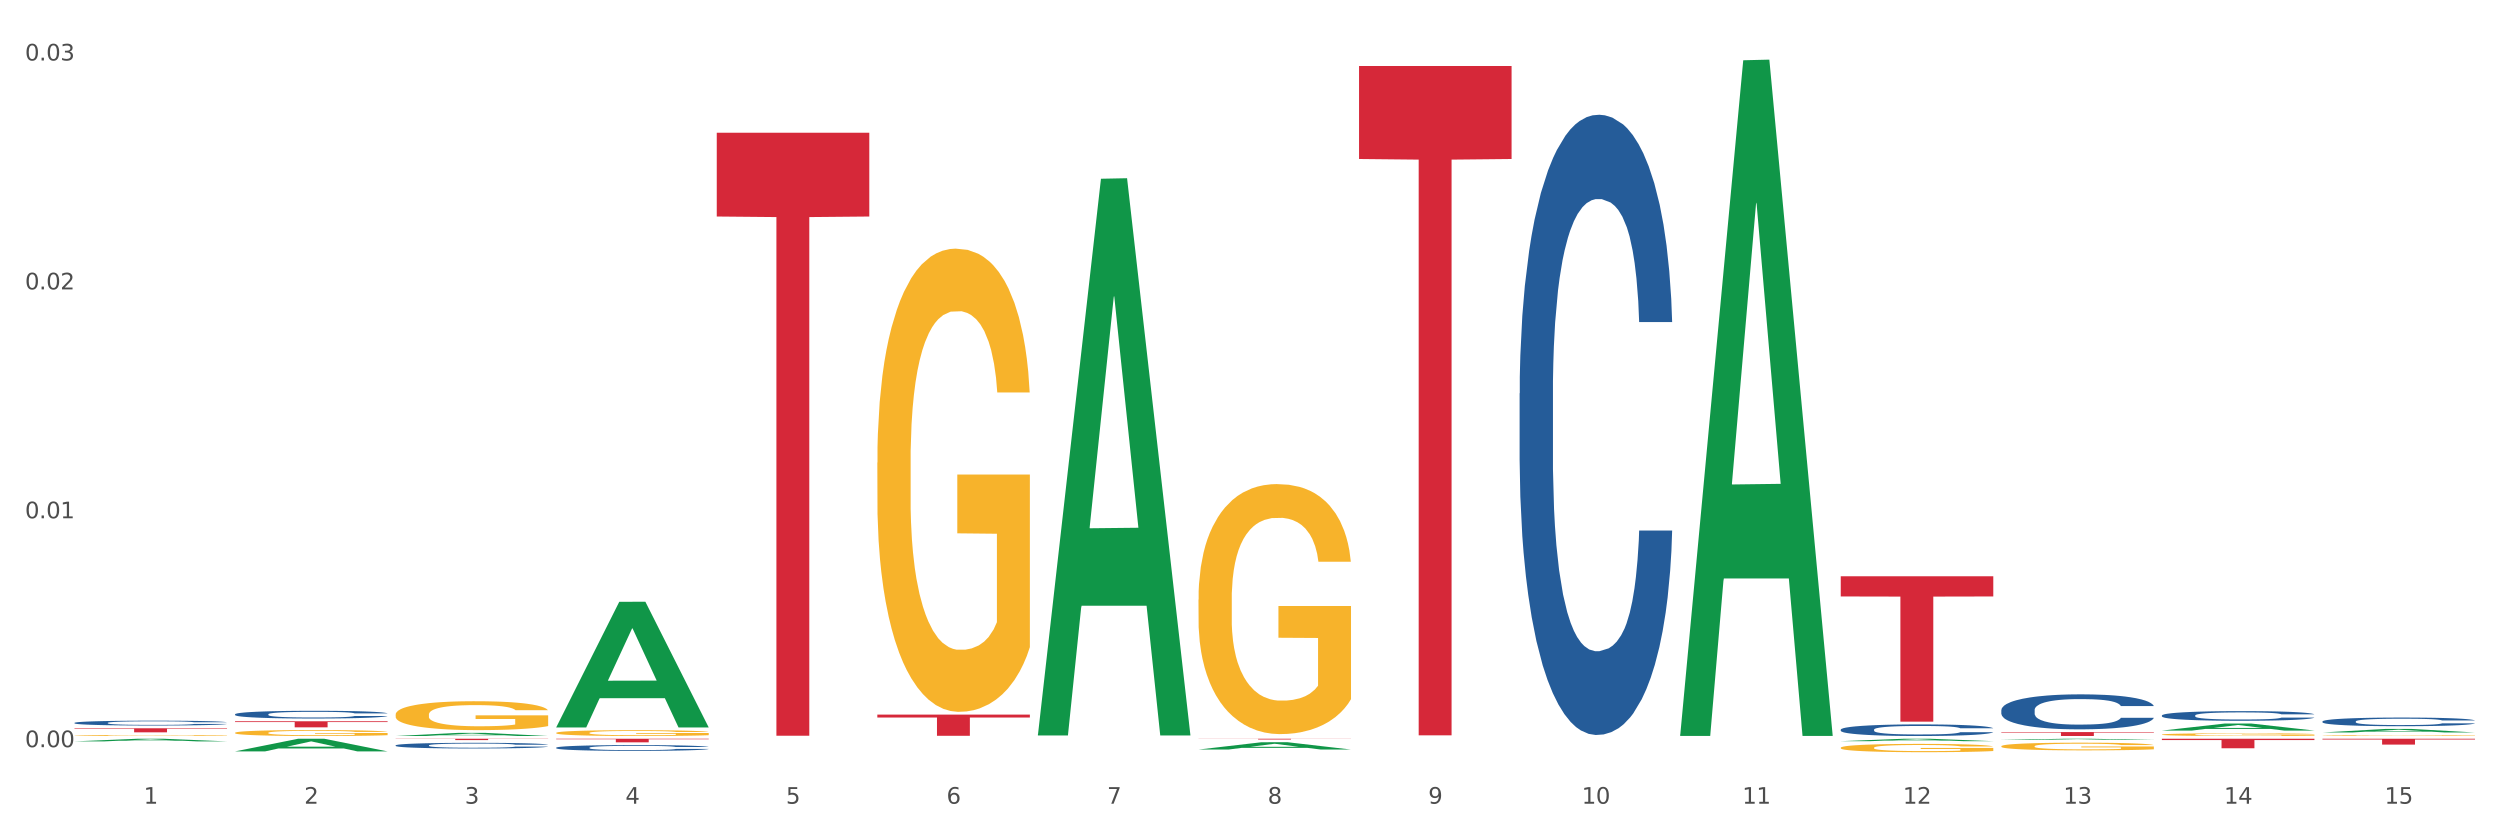
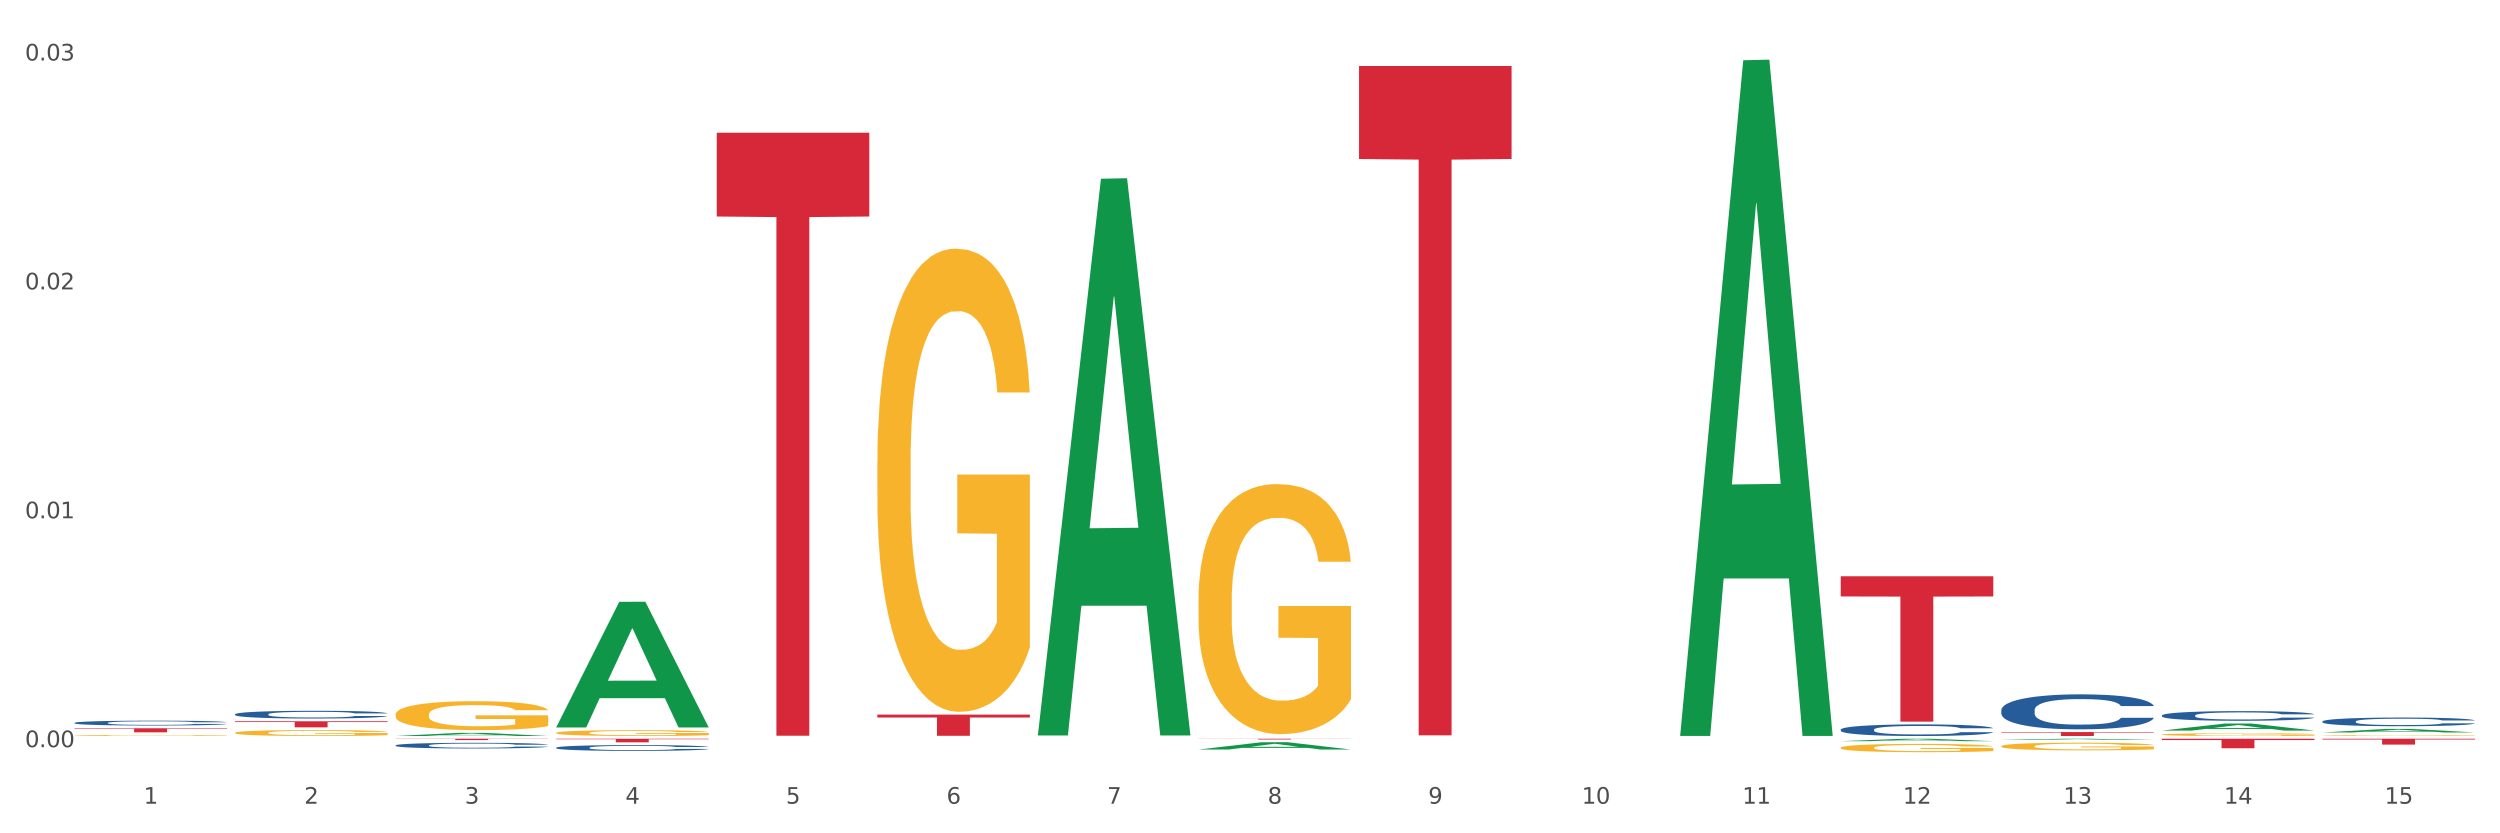
<svg xmlns="http://www.w3.org/2000/svg" xmlns:xlink="http://www.w3.org/1999/xlink" width="1080pt" height="360pt" viewBox="0 0 1080 360" version="1.1">
  <rect x="0" y="0" width="1080" height="360" fill="#333333" stroke="none" />
  <defs>
    <style type="text/css">*{stroke-linejoin: round; stroke-linecap: butt}</style>
  </defs>
  <g id="figure_1">
    <g id="patch_1">
      <path d="M 0 360  L 1080 360  L 1080 0  L 0 0  z " style="fill: #ffffff; stroke: #ffffff; stroke-linejoin: miter" />
    </g>
    <g id="axes_1">
      <g id="matplotlib.axis_1">
        <g id="xtick_1">
          <g id="text_1">
            <g style="fill: #4d4d4d" transform="translate(62.07 347.204) scale(0.096 -0.096)">
              <defs>
                <path id="DejaVuSans-31" d="M 794 531  L 1825 531  L 1825 4091  L 703 3866  L 703 4441  L 1819 4666  L 2450 4666  L 2450 531  L 3481 531  L 3481 0  L 794 0  L 794 531  z " transform="scale(0.016)" />
              </defs>
              <use xlink:href="#DejaVuSans-31" />
            </g>
          </g>
        </g>
        <g id="xtick_2">
          <g id="text_2">
            <g style="fill: #4d4d4d" transform="translate(131.436 347.204) scale(0.096 -0.096)">
              <defs>
                <path id="DejaVuSans-32" d="M 1228 531  L 3431 531  L 3431 0  L 469 0  L 469 531  Q 828 903 1448 1529  Q 2069 2156 2228 2338  Q 2531 2678 2651 2914  Q 2772 3150 2772 3378  Q 2772 3750 2511 3984  Q 2250 4219 1831 4219  Q 1534 4219 1204 4116  Q 875 4013 500 3803  L 500 4441  Q 881 4594 1212 4672  Q 1544 4750 1819 4750  Q 2544 4750 2975 4387  Q 3406 4025 3406 3419  Q 3406 3131 3298 2873  Q 3191 2616 2906 2266  Q 2828 2175 2409 1742  Q 1991 1309 1228 531  z " transform="scale(0.016)" />
              </defs>
              <use xlink:href="#DejaVuSans-32" />
            </g>
          </g>
        </g>
        <g id="xtick_3">
          <g id="text_3">
            <g style="fill: #4d4d4d" transform="translate(200.802 347.204) scale(0.096 -0.096)">
              <defs>
                <path id="DejaVuSans-33" d="M 2597 2516  Q 3050 2419 3304 2112  Q 3559 1806 3559 1356  Q 3559 666 3084 287  Q 2609 -91 1734 -91  Q 1441 -91 1130 -33  Q 819 25 488 141  L 488 750  Q 750 597 1062 519  Q 1375 441 1716 441  Q 2309 441 2620 675  Q 2931 909 2931 1356  Q 2931 1769 2642 2001  Q 2353 2234 1838 2234  L 1294 2234  L 1294 2753  L 1863 2753  Q 2328 2753 2575 2939  Q 2822 3125 2822 3475  Q 2822 3834 2567 4026  Q 2313 4219 1838 4219  Q 1578 4219 1281 4162  Q 984 4106 628 3988  L 628 4550  Q 988 4650 1302 4700  Q 1616 4750 1894 4750  Q 2613 4750 3031 4423  Q 3450 4097 3450 3541  Q 3450 3153 3228 2886  Q 3006 2619 2597 2516  z " transform="scale(0.016)" />
              </defs>
              <use xlink:href="#DejaVuSans-33" />
            </g>
          </g>
        </g>
        <g id="xtick_4">
          <g id="text_4">
            <g style="fill: #4d4d4d" transform="translate(270.169 347.204) scale(0.096 -0.096)">
              <defs>
                <path id="DejaVuSans-34" d="M 2419 4116  L 825 1625  L 2419 1625  L 2419 4116  z M 2253 4666  L 3047 4666  L 3047 1625  L 3713 1625  L 3713 1100  L 3047 1100  L 3047 0  L 2419 0  L 2419 1100  L 313 1100  L 313 1709  L 2253 4666  z " transform="scale(0.016)" />
              </defs>
              <use xlink:href="#DejaVuSans-34" />
            </g>
          </g>
        </g>
        <g id="xtick_5">
          <g id="text_5">
            <g style="fill: #4d4d4d" transform="translate(339.535 347.204) scale(0.096 -0.096)">
              <defs>
                <path id="DejaVuSans-35" d="M 691 4666  L 3169 4666  L 3169 4134  L 1269 4134  L 1269 2991  Q 1406 3038 1543 3061  Q 1681 3084 1819 3084  Q 2600 3084 3056 2656  Q 3513 2228 3513 1497  Q 3513 744 3044 326  Q 2575 -91 1722 -91  Q 1428 -91 1123 -41  Q 819 9 494 109  L 494 744  Q 775 591 1075 516  Q 1375 441 1709 441  Q 2250 441 2565 725  Q 2881 1009 2881 1497  Q 2881 1984 2565 2268  Q 2250 2553 1709 2553  Q 1456 2553 1204 2497  Q 953 2441 691 2322  L 691 4666  z " transform="scale(0.016)" />
              </defs>
              <use xlink:href="#DejaVuSans-35" />
            </g>
          </g>
        </g>
        <g id="xtick_6">
          <g id="text_6">
            <g style="fill: #4d4d4d" transform="translate(408.901 347.204) scale(0.096 -0.096)">
              <defs>
                <path id="DejaVuSans-36" d="M 2113 2584  Q 1688 2584 1439 2293  Q 1191 2003 1191 1497  Q 1191 994 1439 701  Q 1688 409 2113 409  Q 2538 409 2786 701  Q 3034 994 3034 1497  Q 3034 2003 2786 2293  Q 2538 2584 2113 2584  z M 3366 4563  L 3366 3988  Q 3128 4100 2886 4159  Q 2644 4219 2406 4219  Q 1781 4219 1451 3797  Q 1122 3375 1075 2522  Q 1259 2794 1537 2939  Q 1816 3084 2150 3084  Q 2853 3084 3261 2657  Q 3669 2231 3669 1497  Q 3669 778 3244 343  Q 2819 -91 2113 -91  Q 1303 -91 875 529  Q 447 1150 447 2328  Q 447 3434 972 4092  Q 1497 4750 2381 4750  Q 2619 4750 2861 4703  Q 3103 4656 3366 4563  z " transform="scale(0.016)" />
              </defs>
              <use xlink:href="#DejaVuSans-36" />
            </g>
          </g>
        </g>
        <g id="xtick_7">
          <g id="text_7">
            <g style="fill: #4d4d4d" transform="translate(478.267 347.204) scale(0.096 -0.096)">
              <defs>
                <path id="DejaVuSans-37" d="M 525 4666  L 3525 4666  L 3525 4397  L 1831 0  L 1172 0  L 2766 4134  L 525 4134  L 525 4666  z " transform="scale(0.016)" />
              </defs>
              <use xlink:href="#DejaVuSans-37" />
            </g>
          </g>
        </g>
        <g id="xtick_8">
          <g id="text_8">
            <g style="fill: #4d4d4d" transform="translate(547.634 347.204) scale(0.096 -0.096)">
              <defs>
                <path id="DejaVuSans-38" d="M 2034 2216  Q 1584 2216 1326 1975  Q 1069 1734 1069 1313  Q 1069 891 1326 650  Q 1584 409 2034 409  Q 2484 409 2743 651  Q 3003 894 3003 1313  Q 3003 1734 2745 1975  Q 2488 2216 2034 2216  z M 1403 2484  Q 997 2584 770 2862  Q 544 3141 544 3541  Q 544 4100 942 4425  Q 1341 4750 2034 4750  Q 2731 4750 3128 4425  Q 3525 4100 3525 3541  Q 3525 3141 3298 2862  Q 3072 2584 2669 2484  Q 3125 2378 3379 2068  Q 3634 1759 3634 1313  Q 3634 634 3220 271  Q 2806 -91 2034 -91  Q 1263 -91 848 271  Q 434 634 434 1313  Q 434 1759 690 2068  Q 947 2378 1403 2484  z M 1172 3481  Q 1172 3119 1398 2916  Q 1625 2713 2034 2713  Q 2441 2713 2670 2916  Q 2900 3119 2900 3481  Q 2900 3844 2670 4047  Q 2441 4250 2034 4250  Q 1625 4250 1398 4047  Q 1172 3844 1172 3481  z " transform="scale(0.016)" />
              </defs>
              <use xlink:href="#DejaVuSans-38" />
            </g>
          </g>
        </g>
        <g id="xtick_9">
          <g id="text_9">
            <g style="fill: #4d4d4d" transform="translate(617 347.204) scale(0.096 -0.096)">
              <defs>
                <path id="DejaVuSans-39" d="M 703 97  L 703 672  Q 941 559 1184 500  Q 1428 441 1663 441  Q 2288 441 2617 861  Q 2947 1281 2994 2138  Q 2813 1869 2534 1725  Q 2256 1581 1919 1581  Q 1219 1581 811 2004  Q 403 2428 403 3163  Q 403 3881 828 4315  Q 1253 4750 1959 4750  Q 2769 4750 3195 4129  Q 3622 3509 3622 2328  Q 3622 1225 3098 567  Q 2575 -91 1691 -91  Q 1453 -91 1209 -44  Q 966 3 703 97  z M 1959 2075  Q 2384 2075 2632 2365  Q 2881 2656 2881 3163  Q 2881 3666 2632 3958  Q 2384 4250 1959 4250  Q 1534 4250 1286 3958  Q 1038 3666 1038 3163  Q 1038 2656 1286 2365  Q 1534 2075 1959 2075  z " transform="scale(0.016)" />
              </defs>
              <use xlink:href="#DejaVuSans-39" />
            </g>
          </g>
        </g>
        <g id="xtick_10">
          <g id="text_10">
            <g style="fill: #4d4d4d" transform="translate(683.312 347.204) scale(0.096 -0.096)">
              <defs>
                <path id="DejaVuSans-30" d="M 2034 4250  Q 1547 4250 1301 3770  Q 1056 3291 1056 2328  Q 1056 1369 1301 889  Q 1547 409 2034 409  Q 2525 409 2770 889  Q 3016 1369 3016 2328  Q 3016 3291 2770 3770  Q 2525 4250 2034 4250  z M 2034 4750  Q 2819 4750 3233 4129  Q 3647 3509 3647 2328  Q 3647 1150 3233 529  Q 2819 -91 2034 -91  Q 1250 -91 836 529  Q 422 1150 422 2328  Q 422 3509 836 4129  Q 1250 4750 2034 4750  z " transform="scale(0.016)" />
              </defs>
              <use xlink:href="#DejaVuSans-31" />
              <use xlink:href="#DejaVuSans-30" transform="translate(63.623 0)" />
            </g>
          </g>
        </g>
        <g id="xtick_11">
          <g id="text_11">
            <g style="fill: #4d4d4d" transform="translate(752.678 347.204) scale(0.096 -0.096)">
              <use xlink:href="#DejaVuSans-31" />
              <use xlink:href="#DejaVuSans-31" transform="translate(63.623 0)" />
            </g>
          </g>
        </g>
        <g id="xtick_12">
          <g id="text_12">
            <g style="fill: #4d4d4d" transform="translate(822.044 347.204) scale(0.096 -0.096)">
              <use xlink:href="#DejaVuSans-31" />
              <use xlink:href="#DejaVuSans-32" transform="translate(63.623 0)" />
            </g>
          </g>
        </g>
        <g id="xtick_13">
          <g id="text_13">
            <g style="fill: #4d4d4d" transform="translate(891.411 347.204) scale(0.096 -0.096)">
              <use xlink:href="#DejaVuSans-31" />
              <use xlink:href="#DejaVuSans-33" transform="translate(63.623 0)" />
            </g>
          </g>
        </g>
        <g id="xtick_14">
          <g id="text_14">
            <g style="fill: #4d4d4d" transform="translate(960.777 347.204) scale(0.096 -0.096)">
              <use xlink:href="#DejaVuSans-31" />
              <use xlink:href="#DejaVuSans-34" transform="translate(63.623 0)" />
            </g>
          </g>
        </g>
        <g id="xtick_15">
          <g id="text_15">
            <g style="fill: #4d4d4d" transform="translate(1030.143 347.204) scale(0.096 -0.096)">
              <use xlink:href="#DejaVuSans-31" />
              <use xlink:href="#DejaVuSans-35" transform="translate(63.623 0)" />
            </g>
          </g>
        </g>
        <g id="xtick_16" />
        <g id="xtick_17" />
        <g id="xtick_18" />
        <g id="xtick_19" />
        <g id="xtick_20" />
        <g id="xtick_21" />
        <g id="xtick_22" />
        <g id="xtick_23" />
        <g id="xtick_24" />
        <g id="xtick_25" />
        <g id="xtick_26" />
        <g id="xtick_27" />
        <g id="xtick_28" />
        <g id="xtick_29" />
      </g>
      <g id="matplotlib.axis_2">
        <g id="ytick_1">
          <g id="text_16">
            <g style="fill: #4d4d4d" transform="translate(10.8 322.78) scale(0.096 -0.096)">
              <defs>
                <path id="DejaVuSans-2e" d="M 684 794  L 1344 794  L 1344 0  L 684 0  L 684 794  z " transform="scale(0.016)" />
              </defs>
              <use xlink:href="#DejaVuSans-30" />
              <use xlink:href="#DejaVuSans-2e" transform="translate(63.623 0)" />
              <use xlink:href="#DejaVuSans-30" transform="translate(95.41 0)" />
              <use xlink:href="#DejaVuSans-30" transform="translate(159.033 0)" />
            </g>
          </g>
        </g>
        <g id="ytick_2">
          <g id="text_17">
            <g style="fill: #4d4d4d" transform="translate(10.8 223.9) scale(0.096 -0.096)">
              <use xlink:href="#DejaVuSans-30" />
              <use xlink:href="#DejaVuSans-2e" transform="translate(63.623 0)" />
              <use xlink:href="#DejaVuSans-30" transform="translate(95.41 0)" />
              <use xlink:href="#DejaVuSans-31" transform="translate(159.033 0)" />
            </g>
          </g>
        </g>
        <g id="ytick_3">
          <g id="text_18">
            <g style="fill: #4d4d4d" transform="translate(10.8 125.019) scale(0.096 -0.096)">
              <use xlink:href="#DejaVuSans-30" />
              <use xlink:href="#DejaVuSans-2e" transform="translate(63.623 0)" />
              <use xlink:href="#DejaVuSans-30" transform="translate(95.41 0)" />
              <use xlink:href="#DejaVuSans-32" transform="translate(159.033 0)" />
            </g>
          </g>
        </g>
        <g id="ytick_4">
          <g id="text_19">
            <g style="fill: #4d4d4d" transform="translate(10.8 26.138) scale(0.096 -0.096)">
              <use xlink:href="#DejaVuSans-30" />
              <use xlink:href="#DejaVuSans-2e" transform="translate(63.623 0)" />
              <use xlink:href="#DejaVuSans-30" transform="translate(95.41 0)" />
              <use xlink:href="#DejaVuSans-33" transform="translate(159.033 0)" />
            </g>
          </g>
        </g>
        <g id="ytick_5" />
        <g id="ytick_6" />
        <g id="ytick_7" />
      </g>
      <g id="PolyCollection_1">
-         <path d="M 32.175 320.274  L 32.243 320.273  L 59.417 319.134  L 70.695 319.133  L 98.073 320.277  L 85.029 320.277  L 79.119 320.01  L 51.061 320.01  L 50.857 320.015  L 45.151 320.277  L 32.175 320.277  L 32.175 320.274  L 54.594 319.851  L 75.586 319.85  L 65.192 319.377  L 65.056 319.375  L 64.92 319.378  L 54.526 319.85  L 54.594 319.851  L 32.175 320.274  z " clip-path="url(#pb01cdd729d)" style="fill: #109648" />
-         <path d="M 101.541 324.592  L 101.609 324.587  L 128.784 319.138  L 140.061 319.133  L 167.439 324.603  L 154.395 324.603  L 148.485 323.329  L 120.427 323.329  L 120.224 323.35  L 114.517 324.603  L 101.541 324.603  L 101.541 324.592  L 123.96 322.569  L 144.952 322.564  L 134.558 320.299  L 134.422 320.289  L 134.286 320.304  L 123.892 322.564  L 123.96 322.569  L 101.541 324.592  z " clip-path="url(#pb01cdd729d)" style="fill: #109648" />
        <path d="M 1003.302 316.427  L 1003.37 316.426  L 1030.544 314.9  L 1041.822 314.899  L 1069.2 316.43  L 1056.156 316.43  L 1050.246 316.074  L 1022.188 316.074  L 1021.984 316.079  L 1016.278 316.43  L 1003.302 316.43  L 1003.302 316.427  L 1025.721 315.861  L 1046.713 315.859  L 1036.319 315.225  L 1036.183 315.222  L 1036.047 315.227  L 1025.653 315.859  L 1025.721 315.861  L 1003.302 316.427  z " clip-path="url(#pb01cdd729d)" style="fill: #109648" />
        <path d="M 795.203 320.185  L 795.271 320.184  L 822.446 319.134  L 833.723 319.133  L 861.101 320.187  L 848.058 320.187  L 842.147 319.941  L 814.09 319.941  L 813.886 319.945  L 808.179 320.187  L 795.203 320.187  L 795.203 320.185  L 817.622 319.795  L 838.615 319.794  L 828.22 319.358  L 828.084 319.356  L 827.949 319.359  L 817.554 319.794  L 817.622 319.795  L 795.203 320.185  z " clip-path="url(#pb01cdd729d)" style="fill: #109648" />
        <path d="M 517.739 323.799  L 517.806 323.796  L 544.981 320.646  L 556.258 320.643  L 583.636 323.805  L 570.593 323.805  L 564.682 323.069  L 536.625 323.069  L 536.421 323.081  L 530.714 323.805  L 517.739 323.805  L 517.739 323.799  L 540.157 322.63  L 561.15 322.627  L 550.755 321.317  L 550.62 321.311  L 550.484 321.32  L 540.089 322.627  L 540.157 322.63  L 517.739 323.799  z " clip-path="url(#pb01cdd729d)" style="fill: #109648" />
        <path d="M 725.837 317.38  L 725.905 317.106  L 753.08 26.034  L 764.357 25.759  L 791.735 317.929  L 778.691 317.929  L 772.781 249.893  L 744.723 249.893  L 744.52 250.99  L 738.813 317.929  L 725.837 317.929  L 725.837 317.38  L 748.256 209.291  L 769.248 209.017  L 758.854 88.034  L 758.718 87.485  L 758.582 88.308  L 748.188 209.017  L 748.256 209.291  L 725.837 317.38  z " clip-path="url(#pb01cdd729d)" style="fill: #109648" />
        <path d="M 32.175 314.602  L 98.073 314.602  L 98.073 314.846  L 72.151 314.847  L 72.151 316.355  L 57.941 316.355  L 57.941 314.847  L 32.175 314.846  L 32.175 314.604  L 32.175 314.602  z " clip-path="url(#pb01cdd729d)" style="fill: #d62839" />
        <path d="M 101.541 311.577  L 167.439 311.577  L 167.439 311.943  L 141.517 311.946  L 141.517 314.215  L 127.307 314.215  L 127.307 311.946  L 101.541 311.943  L 101.541 311.579  L 101.541 311.577  z " clip-path="url(#pb01cdd729d)" style="fill: #d62839" />
        <path d="M 933.936 315.606  L 934.004 315.603  L 961.178 312.559  L 972.456 312.556  L 999.834 315.612  L 986.79 315.612  L 980.88 314.9  L 952.822 314.9  L 952.618 314.911  L 946.912 315.612  L 933.936 315.612  L 933.936 315.606  L 956.355 314.475  L 977.347 314.473  L 966.953 313.207  L 966.817 313.202  L 966.681 313.21  L 956.287 314.473  L 956.355 314.475  L 933.936 315.606  z " clip-path="url(#pb01cdd729d)" style="fill: #109648" />
        <path d="M 170.907 319.133  L 236.805 319.133  L 236.805 319.215  L 210.883 319.215  L 210.883 319.721  L 196.673 319.721  L 196.673 319.215  L 170.907 319.215  L 170.907 319.134  L 170.907 319.133  z " clip-path="url(#pb01cdd729d)" style="fill: #d62839" />
        <path d="M 864.57 319.665  L 864.638 319.665  L 891.812 319.134  L 903.089 319.133  L 930.468 319.666  L 917.424 319.666  L 911.513 319.542  L 883.456 319.542  L 883.252 319.544  L 877.545 319.666  L 864.57 319.666  L 864.57 319.665  L 886.989 319.468  L 907.981 319.467  L 897.587 319.247  L 897.451 319.246  L 897.315 319.247  L 886.921 319.467  L 886.989 319.468  L 864.57 319.665  z " clip-path="url(#pb01cdd729d)" style="fill: #109648" />
        <path d="M 448.372 317.271  L 448.44 317.044  L 475.615 77.216  L 486.892 76.989  L 514.27 317.723  L 501.227 317.723  L 495.316 261.665  L 467.259 261.665  L 467.055 262.569  L 461.348 317.723  L 448.372 317.723  L 448.372 317.271  L 470.791 228.211  L 491.783 227.985  L 481.389 128.301  L 481.253 127.849  L 481.117 128.527  L 470.723 227.985  L 470.791 228.211  L 448.372 317.271  z " clip-path="url(#pb01cdd729d)" style="fill: #109648" />
        <path d="M 240.274 314.167  L 240.342 314.116  L 267.516 259.989  L 278.793 259.938  L 306.172 314.269  L 293.128 314.269  L 287.217 301.617  L 259.16 301.617  L 258.956 301.821  L 253.249 314.269  L 240.274 314.269  L 240.274 314.167  L 262.693 294.067  L 283.685 294.016  L 273.291 271.519  L 273.155 271.417  L 273.019 271.57  L 262.625 294.016  L 262.693 294.067  L 240.274 314.167  z " clip-path="url(#pb01cdd729d)" style="fill: #109648" />
        <path d="M 379.006 308.696  L 444.904 308.696  L 444.904 309.972  L 418.982 309.981  L 418.982 317.877  L 404.772 317.877  L 404.772 309.981  L 379.006 309.972  L 379.006 308.705  L 379.006 308.696  z " clip-path="url(#pb01cdd729d)" style="fill: #d62839" />
        <path d="M 309.64 57.331  L 375.538 57.331  L 375.538 93.534  L 349.616 93.779  L 349.616 317.85  L 335.406 317.85  L 335.406 93.779  L 309.64 93.534  L 309.64 57.575  L 309.64 57.331  z " clip-path="url(#pb01cdd729d)" style="fill: #d62839" />
        <path d="M 240.274 319.133  L 306.172 319.133  L 306.172 319.351  L 280.25 319.352  L 280.25 320.701  L 266.039 320.701  L 266.039 319.352  L 240.274 319.351  L 240.274 319.135  L 240.274 319.133  z " clip-path="url(#pb01cdd729d)" style="fill: #d62839" />
        <path d="M 795.203 248.939  L 861.101 248.939  L 861.101 257.669  L 835.179 257.728  L 835.179 311.765  L 820.969 311.765  L 820.969 257.728  L 795.203 257.669  L 795.203 248.998  L 795.203 248.939  z " clip-path="url(#pb01cdd729d)" style="fill: #d62839" />
        <path d="M 1003.302 319.133  L 1069.2 319.133  L 1069.2 319.486  L 1043.278 319.489  L 1043.278 321.676  L 1029.068 321.676  L 1029.068 319.489  L 1003.302 319.486  L 1003.302 319.135  L 1003.302 319.133  z " clip-path="url(#pb01cdd729d)" style="fill: #d62839" />
        <path d="M 240.274 316.606  L 240.351 316.603  L 240.351 316.521  L 240.507 316.449  L 241.285 316.277  L 242.452 316.134  L 243.308 316.059  L 244.164 315.996  L 245.175 315.934  L 246.42 315.87  L 248.676 315.776  L 250.077 315.728  L 251.788 315.677  L 254.9 315.603  L 257.157 315.562  L 259.491 315.528  L 263.303 315.486  L 265.793 315.468  L 268.438 315.454  L 271.628 315.445  L 274.04 315.442  L 279.33 315.449  L 283.843 315.47  L 286.021 315.486  L 288.822 315.514  L 290.3 315.532  L 292.712 315.569  L 295.202 315.617  L 296.913 315.659  L 299.481 315.737  L 301.426 315.815  L 303.215 315.911  L 304.149 315.978  L 304.849 316.04  L 305.471 316.111  L 306.094 316.224  L 292.089 316.224  L 291.545 316.144  L 290.689 316.068  L 289.444 315.994  L 288.355 315.948  L 286.488 315.891  L 284.776 315.854  L 282.987 315.826  L 280.808 315.803  L 279.097 315.792  L 276.685 315.783  L 271.939 315.785  L 268.749 315.803  L 266.571 315.826  L 265.17 315.847  L 263.925 315.87  L 262.525 315.902  L 260.891 315.95  L 259.724 315.994  L 258.557 316.049  L 257.623 316.105  L 256.768 316.169  L 256.067 316.238  L 255.523 316.309  L 255.056 316.396  L 254.667 316.541  L 254.667 316.856  L 254.823 316.927  L 255.212 317.022  L 255.678 317.093  L 256.456 317.178  L 257.157 317.235  L 258.479 317.318  L 259.957 317.387  L 261.124 317.431  L 262.291 317.468  L 264.314 317.518  L 266.571 317.56  L 268.516 317.585  L 271.161 317.608  L 272.95 317.617  L 274.506 317.622  L 278.319 317.622  L 281.042 317.615  L 284.076 317.599  L 286.41 317.578  L 288.355 317.553  L 290.533 317.511  L 291.934 317.472  L 291.934 316.992  L 274.818 316.99  L 274.818 316.67  L 306.172 316.67  L 306.172 317.608  L 304.849 317.656  L 303.371 317.7  L 301.815 317.739  L 299.481 317.787  L 296.68 317.833  L 294.19 317.865  L 291.545 317.893  L 288.433 317.918  L 284.387 317.941  L 281.897 317.95  L 278.785 317.957  L 275.129 317.96  L 271.939 317.955  L 268.827 317.944  L 265.559 317.923  L 262.369 317.893  L 259.957 317.863  L 257.546 317.826  L 254.978 317.778  L 252.955 317.732  L 251.399 317.691  L 249.688 317.638  L 247.82 317.569  L 246.42 317.507  L 245.175 317.442  L 243.853 317.36  L 242.919 317.288  L 241.985 317.199  L 241.441 317.132  L 240.818 317.029  L 240.351 316.884  L 240.274 316.606  z " clip-path="url(#pb01cdd729d)" style="fill: #f7b32b" />
        <path d="M 517.739 259.035  L 517.816 258.936  L 517.816 255.385  L 517.972 252.327  L 518.75 244.928  L 519.917 238.812  L 520.773 235.557  L 521.629 232.893  L 522.64 230.23  L 523.885 227.468  L 526.141 223.423  L 527.542 221.352  L 529.253 219.182  L 532.365 216.025  L 534.621 214.249  L 536.956 212.77  L 540.768 210.994  L 543.257 210.205  L 545.903 209.613  L 549.093 209.218  L 551.504 209.12  L 556.795 209.416  L 561.307 210.304  L 563.486 210.994  L 566.287 212.178  L 567.765 212.967  L 570.177 214.545  L 572.666 216.617  L 574.378 218.392  L 576.946 221.746  L 578.891 225.1  L 580.68 229.243  L 581.614 232.104  L 582.314 234.768  L 582.936 237.826  L 583.559 242.659  L 569.554 242.659  L 569.01 239.207  L 568.154 235.951  L 566.909 232.795  L 565.82 230.822  L 563.953 228.356  L 562.241 226.777  L 560.452 225.594  L 558.273 224.607  L 556.562 224.114  L 554.15 223.719  L 549.404 223.818  L 546.214 224.607  L 544.035 225.594  L 542.635 226.481  L 541.39 227.468  L 539.99 228.849  L 538.356 230.92  L 537.189 232.795  L 536.022 235.162  L 535.088 237.53  L 534.232 240.292  L 533.532 243.251  L 532.988 246.309  L 532.521 250.058  L 532.132 256.272  L 532.132 269.787  L 532.287 272.845  L 532.676 276.889  L 533.143 279.947  L 533.921 283.597  L 534.621 286.063  L 535.944 289.615  L 537.422 292.574  L 538.589 294.448  L 539.756 296.027  L 541.779 298.197  L 544.035 299.973  L 545.981 301.058  L 548.626 302.044  L 550.415 302.439  L 551.971 302.636  L 555.784 302.636  L 558.507 302.34  L 561.541 301.649  L 563.875 300.762  L 565.82 299.677  L 567.998 297.901  L 569.399 296.224  L 569.399 275.607  L 552.282 275.508  L 552.282 261.797  L 583.636 261.797  L 583.636 302.044  L 582.314 304.116  L 580.836 305.99  L 579.28 307.667  L 576.946 309.738  L 574.145 311.711  L 571.655 313.092  L 569.01 314.276  L 565.898 315.361  L 561.852 316.348  L 559.362 316.742  L 556.25 317.038  L 552.594 317.137  L 549.404 316.94  L 546.292 316.446  L 543.024 315.559  L 539.834 314.276  L 537.422 312.994  L 535.01 311.415  L 532.443 309.344  L 530.42 307.371  L 528.864 305.595  L 527.153 303.326  L 525.285 300.367  L 523.885 297.704  L 522.64 294.942  L 521.317 291.39  L 520.384 288.332  L 519.45 284.485  L 518.906 281.624  L 518.283 277.185  L 517.816 270.971  L 517.739 259.035  z " clip-path="url(#pb01cdd729d)" style="fill: #f7b32b" />
        <path d="M 795.203 323.019  L 795.281 323.016  L 795.281 322.898  L 795.437 322.796  L 796.215 322.55  L 797.382 322.347  L 798.238 322.239  L 799.094 322.15  L 800.105 322.062  L 801.35 321.97  L 803.606 321.836  L 805.006 321.767  L 806.718 321.695  L 809.83 321.59  L 812.086 321.531  L 814.42 321.482  L 818.233 321.423  L 820.722 321.396  L 823.368 321.377  L 826.557 321.364  L 828.969 321.36  L 834.26 321.37  L 838.772 321.4  L 840.951 321.423  L 843.752 321.462  L 845.23 321.488  L 847.642 321.541  L 850.131 321.609  L 851.843 321.668  L 854.41 321.78  L 856.355 321.891  L 858.145 322.029  L 859.078 322.124  L 859.779 322.213  L 860.401 322.314  L 861.024 322.475  L 847.019 322.475  L 846.475 322.36  L 845.619 322.252  L 844.374 322.147  L 843.285 322.081  L 841.418 321.999  L 839.706 321.947  L 837.916 321.908  L 835.738 321.875  L 834.026 321.858  L 831.615 321.845  L 826.869 321.849  L 823.679 321.875  L 821.5 321.908  L 820.1 321.937  L 818.855 321.97  L 817.455 322.016  L 815.821 322.085  L 814.654 322.147  L 813.487 322.226  L 812.553 322.304  L 811.697 322.396  L 810.997 322.494  L 810.453 322.596  L 809.986 322.721  L 809.597 322.927  L 809.597 323.376  L 809.752 323.478  L 810.141 323.612  L 810.608 323.714  L 811.386 323.835  L 812.086 323.917  L 813.409 324.035  L 814.887 324.133  L 816.054 324.196  L 817.221 324.248  L 819.244 324.32  L 821.5 324.379  L 823.445 324.415  L 826.091 324.448  L 827.88 324.461  L 829.436 324.468  L 833.248 324.468  L 835.971 324.458  L 839.006 324.435  L 841.34 324.405  L 843.285 324.369  L 845.463 324.31  L 846.864 324.255  L 846.864 323.57  L 829.747 323.566  L 829.747 323.111  L 861.101 323.111  L 861.101 324.448  L 859.779 324.517  L 858.3 324.579  L 856.744 324.635  L 854.41 324.704  L 851.61 324.769  L 849.12 324.815  L 846.475 324.854  L 843.363 324.89  L 839.317 324.923  L 836.827 324.936  L 833.715 324.946  L 830.059 324.95  L 826.869 324.943  L 823.757 324.927  L 820.489 324.897  L 817.299 324.854  L 814.887 324.812  L 812.475 324.759  L 809.908 324.691  L 807.885 324.625  L 806.329 324.566  L 804.617 324.491  L 802.75 324.392  L 801.35 324.304  L 800.105 324.212  L 798.782 324.094  L 797.849 323.992  L 796.915 323.865  L 796.37 323.769  L 795.748 323.622  L 795.281 323.415  L 795.203 323.019  z " clip-path="url(#pb01cdd729d)" style="fill: #f7b32b" />
        <path d="M 379.006 199.878  L 379.084 199.695  L 379.084 193.116  L 379.24 187.45  L 380.018 173.743  L 381.185 162.412  L 382.04 156.381  L 382.896 151.447  L 383.908 146.512  L 385.152 141.395  L 387.409 133.902  L 388.809 130.064  L 390.521 126.043  L 393.633 120.195  L 395.889 116.905  L 398.223 114.164  L 402.035 110.874  L 404.525 109.412  L 407.17 108.316  L 410.36 107.585  L 412.772 107.402  L 418.062 107.95  L 422.575 109.595  L 424.753 110.874  L 427.554 113.067  L 429.032 114.529  L 431.444 117.454  L 433.934 121.292  L 435.646 124.581  L 438.213 130.795  L 440.158 137.009  L 441.948 144.685  L 442.881 149.985  L 443.581 154.919  L 444.204 160.585  L 444.826 169.54  L 430.822 169.54  L 430.277 163.143  L 429.422 157.112  L 428.177 151.264  L 427.087 147.609  L 425.22 143.04  L 423.509 140.116  L 421.719 137.923  L 419.541 136.095  L 417.829 135.181  L 415.417 134.45  L 410.671 134.633  L 407.481 136.095  L 405.303 137.923  L 403.903 139.567  L 402.658 141.395  L 401.257 143.954  L 399.624 147.792  L 398.456 151.264  L 397.289 155.65  L 396.356 160.036  L 395.5 165.154  L 394.8 170.636  L 394.255 176.302  L 393.788 183.247  L 393.399 194.761  L 393.399 219.799  L 393.555 225.464  L 393.944 232.957  L 394.411 238.623  L 395.189 245.385  L 395.889 249.954  L 397.212 256.533  L 398.69 262.016  L 399.857 265.488  L 401.024 268.413  L 403.047 272.433  L 405.303 275.723  L 407.248 277.733  L 409.893 279.561  L 411.683 280.292  L 413.239 280.657  L 417.051 280.657  L 419.774 280.109  L 422.808 278.83  L 425.142 277.185  L 427.087 275.175  L 429.266 271.885  L 430.666 268.778  L 430.666 230.581  L 413.55 230.399  L 413.55 204.995  L 444.904 204.995  L 444.904 279.561  L 443.581 283.399  L 442.103 286.871  L 440.547 289.978  L 438.213 293.816  L 435.412 297.471  L 432.923 300.03  L 430.277 302.223  L 427.165 304.233  L 423.12 306.061  L 420.63 306.792  L 417.518 307.34  L 413.861 307.523  L 410.671 307.157  L 407.559 306.244  L 404.292 304.599  L 401.102 302.223  L 398.69 299.847  L 396.278 296.923  L 393.711 293.085  L 391.688 289.43  L 390.132 286.14  L 388.42 281.937  L 386.553 276.454  L 385.152 271.519  L 383.908 266.402  L 382.585 259.823  L 381.651 254.157  L 380.718 247.03  L 380.173 241.73  L 379.551 233.506  L 379.084 221.992  L 379.006 199.878  z " clip-path="url(#pb01cdd729d)" style="fill: #f7b32b" />
        <path d="M 170.907 308.698  L 170.985 308.687  L 170.985 308.277  L 171.141 307.923  L 171.919 307.068  L 173.086 306.361  L 173.942 305.985  L 174.798 305.677  L 175.809 305.369  L 177.054 305.05  L 179.31 304.583  L 180.71 304.343  L 182.422 304.093  L 185.534 303.728  L 187.79 303.522  L 190.124 303.351  L 193.937 303.146  L 196.426 303.055  L 199.072 302.987  L 202.261 302.941  L 204.673 302.93  L 209.964 302.964  L 214.476 303.066  L 216.655 303.146  L 219.456 303.283  L 220.934 303.374  L 223.346 303.557  L 225.835 303.796  L 227.547 304.001  L 230.114 304.389  L 232.059 304.777  L 233.849 305.255  L 234.783 305.586  L 235.483 305.894  L 236.105 306.247  L 236.728 306.806  L 222.723 306.806  L 222.179 306.407  L 221.323 306.031  L 220.078 305.666  L 218.989 305.438  L 217.122 305.153  L 215.41 304.97  L 213.62 304.834  L 211.442 304.72  L 209.73 304.663  L 207.319 304.617  L 202.573 304.628  L 199.383 304.72  L 197.204 304.834  L 195.804 304.936  L 194.559 305.05  L 193.159 305.21  L 191.525 305.449  L 190.358 305.666  L 189.191 305.939  L 188.257 306.213  L 187.401 306.532  L 186.701 306.874  L 186.157 307.228  L 185.69 307.661  L 185.301 308.379  L 185.301 309.941  L 185.456 310.295  L 185.845 310.762  L 186.312 311.115  L 187.09 311.537  L 187.79 311.822  L 189.113 312.233  L 190.591 312.575  L 191.758 312.791  L 192.925 312.974  L 194.948 313.225  L 197.204 313.43  L 199.149 313.555  L 201.795 313.669  L 203.584 313.715  L 205.14 313.738  L 208.952 313.738  L 211.675 313.703  L 214.71 313.624  L 217.044 313.521  L 218.989 313.396  L 221.167 313.19  L 222.568 312.997  L 222.568 310.614  L 205.451 310.602  L 205.451 309.018  L 236.805 309.018  L 236.805 313.669  L 235.483 313.909  L 234.004 314.125  L 232.448 314.319  L 230.114 314.559  L 227.314 314.787  L 224.824 314.946  L 222.179 315.083  L 219.067 315.208  L 215.021 315.322  L 212.531 315.368  L 209.419 315.402  L 205.763 315.414  L 202.573 315.391  L 199.461 315.334  L 196.193 315.231  L 193.003 315.083  L 190.591 314.935  L 188.179 314.752  L 185.612 314.513  L 183.589 314.285  L 182.033 314.08  L 180.321 313.818  L 178.454 313.475  L 177.054 313.168  L 175.809 312.848  L 174.486 312.438  L 173.553 312.085  L 172.619 311.64  L 172.074 311.309  L 171.452 310.796  L 170.985 310.078  L 170.907 308.698  z " clip-path="url(#pb01cdd729d)" style="fill: #f7b32b" />
        <path d="M 864.57 316.246  L 930.468 316.246  L 930.468 316.484  L 904.546 316.485  L 904.546 317.96  L 890.335 317.96  L 890.335 316.485  L 864.57 316.484  L 864.57 316.247  L 864.57 316.246  z " clip-path="url(#pb01cdd729d)" style="fill: #d62839" />
        <path d="M 517.739 319.133  L 583.636 319.133  L 583.636 319.18  L 557.715 319.18  L 557.715 319.47  L 543.504 319.47  L 543.504 319.18  L 517.739 319.18  L 517.739 319.133  L 517.739 319.133  z " clip-path="url(#pb01cdd729d)" style="fill: #d62839" />
        <path d="M 587.105 28.502  L 653.003 28.502  L 653.003 68.687  L 627.081 68.958  L 627.081 317.668  L 612.871 317.668  L 612.871 68.958  L 587.105 68.687  L 587.105 28.774  L 587.105 28.502  z " clip-path="url(#pb01cdd729d)" style="fill: #d62839" />
        <path d="M 933.936 319.133  L 999.834 319.133  L 999.834 319.703  L 973.912 319.707  L 973.912 323.237  L 959.702 323.237  L 959.702 319.707  L 933.936 319.703  L 933.936 319.137  L 933.936 319.133  z " clip-path="url(#pb01cdd729d)" style="fill: #d62839" />
        <path d="M 101.541 316.576  L 101.619 316.574  L 101.619 316.489  L 101.775 316.417  L 102.553 316.241  L 103.72 316.095  L 104.575 316.017  L 105.431 315.954  L 106.443 315.891  L 107.688 315.825  L 109.944 315.729  L 111.344 315.679  L 113.056 315.628  L 116.168 315.552  L 118.424 315.51  L 120.758 315.475  L 124.57 315.433  L 127.06 315.414  L 129.705 315.4  L 132.895 315.39  L 135.307 315.388  L 140.598 315.395  L 145.11 315.416  L 147.289 315.433  L 150.089 315.461  L 151.568 315.48  L 153.979 315.517  L 156.469 315.567  L 158.181 315.609  L 160.748 315.689  L 162.693 315.768  L 164.483 315.867  L 165.416 315.935  L 166.117 315.999  L 166.739 316.071  L 167.361 316.187  L 153.357 316.187  L 152.812 316.104  L 151.957 316.027  L 150.712 315.952  L 149.623 315.905  L 147.755 315.846  L 146.044 315.808  L 144.254 315.78  L 142.076 315.757  L 140.364 315.745  L 137.952 315.736  L 133.206 315.738  L 130.017 315.757  L 127.838 315.78  L 126.438 315.801  L 125.193 315.825  L 123.792 315.858  L 122.159 315.907  L 120.992 315.952  L 119.825 316.008  L 118.891 316.064  L 118.035 316.13  L 117.335 316.201  L 116.79 316.273  L 116.324 316.363  L 115.935 316.511  L 115.935 316.832  L 116.09 316.905  L 116.479 317.001  L 116.946 317.074  L 117.724 317.161  L 118.424 317.22  L 119.747 317.304  L 121.225 317.375  L 122.392 317.419  L 123.559 317.457  L 125.582 317.509  L 127.838 317.551  L 129.783 317.577  L 132.428 317.6  L 134.218 317.61  L 135.774 317.614  L 139.586 317.614  L 142.309 317.607  L 145.343 317.591  L 147.678 317.57  L 149.623 317.544  L 151.801 317.502  L 153.201 317.462  L 153.201 316.971  L 136.085 316.969  L 136.085 316.642  L 167.439 316.642  L 167.439 317.6  L 166.117 317.65  L 164.638 317.694  L 163.082 317.734  L 160.748 317.783  L 157.947 317.83  L 155.458 317.863  L 152.812 317.892  L 149.7 317.917  L 145.655 317.941  L 143.165 317.95  L 140.053 317.957  L 136.396 317.96  L 133.206 317.955  L 130.094 317.943  L 126.827 317.922  L 123.637 317.892  L 121.225 317.861  L 118.813 317.823  L 116.246 317.774  L 114.223 317.727  L 112.667 317.685  L 110.955 317.631  L 109.088 317.56  L 107.688 317.497  L 106.443 317.431  L 105.12 317.347  L 104.186 317.274  L 103.253 317.182  L 102.708 317.114  L 102.086 317.008  L 101.619 316.861  L 101.541 316.576  z " clip-path="url(#pb01cdd729d)" style="fill: #f7b32b" />
        <path d="M 32.175 317.728  L 32.253 317.727  L 32.253 317.713  L 32.408 317.701  L 33.186 317.671  L 34.353 317.647  L 35.209 317.634  L 36.065 317.623  L 37.076 317.613  L 38.321 317.602  L 40.578 317.586  L 41.978 317.577  L 43.69 317.569  L 46.802 317.556  L 49.058 317.549  L 51.392 317.543  L 55.204 317.536  L 57.694 317.533  L 60.339 317.53  L 63.529 317.529  L 65.941 317.528  L 71.231 317.53  L 75.744 317.533  L 77.922 317.536  L 80.723 317.541  L 82.201 317.544  L 84.613 317.55  L 87.103 317.558  L 88.815 317.565  L 91.382 317.579  L 93.327 317.592  L 95.116 317.609  L 96.05 317.62  L 96.75 317.631  L 97.373 317.643  L 97.995 317.662  L 83.991 317.662  L 83.446 317.649  L 82.59 317.636  L 81.346 317.623  L 80.256 317.615  L 78.389 317.605  L 76.677 317.599  L 74.888 317.594  L 72.71 317.59  L 70.998 317.588  L 68.586 317.587  L 63.84 317.587  L 60.65 317.59  L 58.472 317.594  L 57.071 317.598  L 55.827 317.602  L 54.426 317.607  L 52.792 317.615  L 51.625 317.623  L 50.458 317.632  L 49.525 317.642  L 48.669 317.653  L 47.969 317.665  L 47.424 317.677  L 46.957 317.692  L 46.568 317.717  L 46.568 317.771  L 46.724 317.783  L 47.113 317.799  L 47.58 317.811  L 48.358 317.826  L 49.058 317.836  L 50.381 317.85  L 51.859 317.862  L 53.026 317.869  L 54.193 317.875  L 56.216 317.884  L 58.472 317.891  L 60.417 317.895  L 63.062 317.899  L 64.852 317.901  L 66.408 317.902  L 70.22 317.902  L 72.943 317.901  L 75.977 317.898  L 78.311 317.894  L 80.256 317.89  L 82.435 317.883  L 83.835 317.876  L 83.835 317.794  L 66.719 317.793  L 66.719 317.739  L 98.073 317.739  L 98.073 317.899  L 96.75 317.908  L 95.272 317.915  L 93.716 317.922  L 91.382 317.93  L 88.581 317.938  L 86.091 317.943  L 83.446 317.948  L 80.334 317.953  L 76.288 317.956  L 73.799 317.958  L 70.687 317.959  L 67.03 317.96  L 63.84 317.959  L 60.728 317.957  L 57.461 317.953  L 54.271 317.948  L 51.859 317.943  L 49.447 317.937  L 46.879 317.929  L 44.857 317.921  L 43.301 317.914  L 41.589 317.904  L 39.722 317.893  L 38.321 317.882  L 37.076 317.871  L 35.754 317.857  L 34.82 317.845  L 33.887 317.829  L 33.342 317.818  L 32.72 317.8  L 32.253 317.775  L 32.175 317.728  z " clip-path="url(#pb01cdd729d)" style="fill: #f7b32b" />
        <path d="M 864.57 322.375  L 864.647 322.372  L 864.647 322.263  L 864.803 322.169  L 865.581 321.941  L 866.748 321.753  L 867.604 321.653  L 868.46 321.571  L 869.471 321.489  L 870.716 321.404  L 872.972 321.28  L 874.373 321.216  L 876.084 321.149  L 879.196 321.052  L 881.453 320.997  L 883.787 320.952  L 887.599 320.897  L 890.089 320.873  L 892.734 320.855  L 895.924 320.843  L 898.336 320.84  L 903.626 320.849  L 908.139 320.876  L 910.317 320.897  L 913.118 320.934  L 914.596 320.958  L 917.008 321.007  L 919.498 321.07  L 921.209 321.125  L 923.777 321.228  L 925.722 321.331  L 927.511 321.459  L 928.445 321.547  L 929.145 321.629  L 929.767 321.723  L 930.39 321.872  L 916.385 321.872  L 915.841 321.765  L 914.985 321.665  L 913.74 321.568  L 912.651 321.507  L 910.784 321.431  L 909.072 321.383  L 907.283 321.346  L 905.104 321.316  L 903.393 321.301  L 900.981 321.289  L 896.235 321.292  L 893.045 321.316  L 890.867 321.346  L 889.466 321.374  L 888.221 321.404  L 886.821 321.447  L 885.187 321.51  L 884.02 321.568  L 882.853 321.641  L 881.919 321.714  L 881.064 321.799  L 880.363 321.89  L 879.819 321.984  L 879.352 322.099  L 878.963 322.29  L 878.963 322.706  L 879.119 322.8  L 879.508 322.925  L 879.974 323.019  L 880.752 323.131  L 881.453 323.207  L 882.775 323.316  L 884.253 323.407  L 885.42 323.465  L 886.587 323.514  L 888.61 323.58  L 890.867 323.635  L 892.812 323.669  L 895.457 323.699  L 897.246 323.711  L 898.802 323.717  L 902.615 323.717  L 905.338 323.708  L 908.372 323.687  L 910.706 323.659  L 912.651 323.626  L 914.829 323.571  L 916.23 323.52  L 916.23 322.885  L 899.114 322.882  L 899.114 322.46  L 930.468 322.46  L 930.468 323.699  L 929.145 323.763  L 927.667 323.82  L 926.111 323.872  L 923.777 323.936  L 920.976 323.996  L 918.486 324.039  L 915.841 324.075  L 912.729 324.109  L 908.683 324.139  L 906.193 324.151  L 903.081 324.16  L 899.425 324.163  L 896.235 324.157  L 893.123 324.142  L 889.855 324.115  L 886.665 324.075  L 884.253 324.036  L 881.842 323.987  L 879.274 323.923  L 877.251 323.863  L 875.695 323.808  L 873.984 323.738  L 872.116 323.647  L 870.716 323.565  L 869.471 323.48  L 868.149 323.371  L 867.215 323.277  L 866.281 323.159  L 865.737 323.071  L 865.114 322.934  L 864.647 322.743  L 864.57 322.375  z " clip-path="url(#pb01cdd729d)" style="fill: #f7b32b" />
        <path d="M 1003.302 317.768  L 1003.38 317.768  L 1003.38 317.756  L 1003.535 317.746  L 1004.314 317.722  L 1005.481 317.702  L 1006.336 317.691  L 1007.192 317.682  L 1008.204 317.673  L 1009.448 317.664  L 1011.705 317.651  L 1013.105 317.644  L 1014.817 317.637  L 1017.929 317.626  L 1020.185 317.621  L 1022.519 317.616  L 1026.331 317.61  L 1028.821 317.607  L 1031.466 317.605  L 1034.656 317.604  L 1037.068 317.604  L 1042.358 317.605  L 1046.871 317.608  L 1049.049 317.61  L 1051.85 317.614  L 1053.328 317.616  L 1055.74 317.622  L 1058.23 317.628  L 1059.942 317.634  L 1062.509 317.645  L 1064.454 317.656  L 1066.244 317.67  L 1067.177 317.679  L 1067.877 317.688  L 1068.5 317.698  L 1069.122 317.714  L 1055.118 317.714  L 1054.573 317.703  L 1053.717 317.692  L 1052.473 317.682  L 1051.383 317.675  L 1049.516 317.667  L 1047.805 317.662  L 1046.015 317.658  L 1043.837 317.655  L 1042.125 317.653  L 1039.713 317.652  L 1034.967 317.652  L 1031.777 317.655  L 1029.599 317.658  L 1028.199 317.661  L 1026.954 317.664  L 1025.553 317.669  L 1023.919 317.676  L 1022.752 317.682  L 1021.585 317.69  L 1020.652 317.697  L 1019.796 317.706  L 1019.096 317.716  L 1018.551 317.726  L 1018.084 317.739  L 1017.695 317.759  L 1017.695 317.804  L 1017.851 317.814  L 1018.24 317.827  L 1018.707 317.837  L 1019.485 317.849  L 1020.185 317.857  L 1021.508 317.869  L 1022.986 317.879  L 1024.153 317.885  L 1025.32 317.89  L 1027.343 317.897  L 1029.599 317.903  L 1031.544 317.907  L 1034.189 317.91  L 1035.979 317.911  L 1037.535 317.912  L 1041.347 317.912  L 1044.07 317.911  L 1047.104 317.909  L 1049.438 317.906  L 1051.383 317.902  L 1053.562 317.896  L 1054.962 317.891  L 1054.962 317.823  L 1037.846 317.822  L 1037.846 317.777  L 1069.2 317.777  L 1069.2 317.91  L 1067.877 317.917  L 1066.399 317.923  L 1064.843 317.928  L 1062.509 317.935  L 1059.708 317.942  L 1057.219 317.946  L 1054.573 317.95  L 1051.461 317.954  L 1047.416 317.957  L 1044.926 317.958  L 1041.814 317.959  L 1038.157 317.96  L 1034.967 317.959  L 1031.855 317.957  L 1028.588 317.954  L 1025.398 317.95  L 1022.986 317.946  L 1020.574 317.941  L 1018.007 317.934  L 1015.984 317.927  L 1014.428 317.922  L 1012.716 317.914  L 1010.849 317.904  L 1009.448 317.896  L 1008.204 317.886  L 1006.881 317.875  L 1005.947 317.865  L 1005.014 317.852  L 1004.469 317.843  L 1003.847 317.828  L 1003.38 317.808  L 1003.302 317.768  z " clip-path="url(#pb01cdd729d)" style="fill: #f7b32b" />
        <path d="M 933.936 317.328  L 934.014 317.327  L 934.014 317.288  L 934.169 317.255  L 934.947 317.174  L 936.114 317.108  L 936.97 317.073  L 937.826 317.044  L 938.837 317.015  L 940.082 316.985  L 942.338 316.941  L 943.739 316.918  L 945.45 316.894  L 948.563 316.86  L 950.819 316.841  L 953.153 316.825  L 956.965 316.805  L 959.455 316.797  L 962.1 316.79  L 965.29 316.786  L 967.702 316.785  L 972.992 316.788  L 977.505 316.798  L 979.683 316.805  L 982.484 316.818  L 983.962 316.827  L 986.374 316.844  L 988.864 316.867  L 990.575 316.886  L 993.143 316.922  L 995.088 316.959  L 996.877 317.004  L 997.811 317.035  L 998.511 317.064  L 999.134 317.097  L 999.756 317.15  L 985.752 317.15  L 985.207 317.112  L 984.351 317.077  L 983.106 317.042  L 982.017 317.021  L 980.15 316.994  L 978.438 316.977  L 976.649 316.964  L 974.47 316.953  L 972.759 316.948  L 970.347 316.944  L 965.601 316.945  L 962.411 316.953  L 960.233 316.964  L 958.832 316.974  L 957.588 316.985  L 956.187 317  L 954.553 317.022  L 953.386 317.042  L 952.219 317.068  L 951.286 317.094  L 950.43 317.124  L 949.73 317.156  L 949.185 317.189  L 948.718 317.23  L 948.329 317.298  L 948.329 317.445  L 948.485 317.478  L 948.874 317.522  L 949.341 317.555  L 950.119 317.595  L 950.819 317.622  L 952.141 317.66  L 953.62 317.693  L 954.787 317.713  L 955.954 317.73  L 957.977 317.754  L 960.233 317.773  L 962.178 317.785  L 964.823 317.795  L 966.613 317.8  L 968.169 317.802  L 971.981 317.802  L 974.704 317.799  L 977.738 317.791  L 980.072 317.782  L 982.017 317.77  L 984.196 317.75  L 985.596 317.732  L 985.596 317.508  L 968.48 317.507  L 968.48 317.358  L 999.834 317.358  L 999.834 317.795  L 998.511 317.818  L 997.033 317.838  L 995.477 317.857  L 993.143 317.879  L 990.342 317.901  L 987.852 317.916  L 985.207 317.929  L 982.095 317.94  L 978.049 317.951  L 975.56 317.955  L 972.448 317.959  L 968.791 317.96  L 965.601 317.957  L 962.489 317.952  L 959.221 317.942  L 956.032 317.929  L 953.62 317.915  L 951.208 317.897  L 948.64 317.875  L 946.618 317.853  L 945.061 317.834  L 943.35 317.809  L 941.483 317.777  L 940.082 317.748  L 938.837 317.718  L 937.515 317.68  L 936.581 317.646  L 935.648 317.605  L 935.103 317.573  L 934.48 317.525  L 934.014 317.458  L 933.936 317.328  z " clip-path="url(#pb01cdd729d)" style="fill: #f7b32b" />
        <path d="M 933.936 309.078  L 934.014 309.074  L 934.014 308.967  L 934.247 308.822  L 935.104 308.554  L 936.195 308.352  L 938.064 308.115  L 939.077 308.015  L 940.401 307.904  L 943.127 307.725  L 946.243 307.572  L 948.424 307.488  L 950.06 307.434  L 953.721 307.339  L 955.824 307.297  L 958.005 307.262  L 959.874 307.239  L 962.99 307.212  L 965.483 307.201  L 968.365 307.197  L 970.779 307.201  L 973.973 307.216  L 978.647 307.262  L 980.438 307.289  L 982.853 307.335  L 985.346 307.396  L 987.371 307.457  L 989.708 307.545  L 992.122 307.66  L 994.459 307.805  L 996.095 307.939  L 997.419 308.08  L 998.587 308.252  L 999.444 308.439  L 999.834 308.596  L 985.579 308.596  L 985.19 308.455  L 984.411 308.302  L 983.632 308.199  L 982.775 308.115  L 981.451 308.019  L 980.283 307.958  L 978.335 307.885  L 976.544 307.839  L 975.064 307.813  L 973.272 307.79  L 969.455 307.767  L 966.729 307.767  L 965.015 307.774  L 962.912 307.793  L 961.121 307.82  L 959.018 307.866  L 957.382 307.916  L 955.746 307.981  L 954.811 308.027  L 953.409 308.111  L 952.475 308.18  L 951.228 308.298  L 950.527 308.382  L 949.281 308.6  L 948.736 308.76  L 948.502 308.871  L 948.346 308.994  L 948.346 309.59  L 948.814 309.857  L 949.203 309.972  L 949.826 310.102  L 950.995 310.27  L 952.708 310.435  L 954.5 310.553  L 955.98 310.626  L 957.382 310.679  L 958.784 310.721  L 960.498 310.759  L 961.9 310.782  L 964.003 310.805  L 966.495 310.817  L 968.443 310.817  L 972.415 310.798  L 974.207 310.779  L 975.92 310.752  L 977.79 310.71  L 979.27 310.664  L 980.127 310.63  L 981.529 310.557  L 982.619 310.48  L 983.554 310.393  L 984.177 310.316  L 984.878 310.201  L 985.423 310.071  L 985.579 310.003  L 999.834 310.003  L 999.522 310.14  L 998.977 310.274  L 997.886 310.454  L 997.03 310.557  L 995.705 310.683  L 994.303 310.79  L 992.356 310.909  L 990.564 310.996  L 988.695 311.073  L 986.67 311.142  L 983.009 311.237  L 981.685 311.264  L 978.88 311.31  L 976.699 311.337  L 973.506 311.363  L 970.234 311.379  L 966.807 311.383  L 963.769 311.375  L 960.42 311.352  L 958.317 311.329  L 955.98 311.295  L 953.253 311.241  L 950.683 311.176  L 948.268 311.1  L 946.009 311.012  L 943.906 310.912  L 941.18 310.748  L 939.155 310.587  L 937.675 310.438  L 936.662 310.312  L 935.65 310.152  L 935.104 310.041  L 934.247 309.773  L 933.936 309.525  L 933.936 309.078  z " clip-path="url(#pb01cdd729d)" style="fill: #255c99" />
        <path d="M 1003.302 311.663  L 1003.38 311.66  L 1003.38 311.564  L 1003.614 311.434  L 1004.47 311.195  L 1005.561 311.014  L 1007.43 310.802  L 1008.443 310.713  L 1009.767 310.614  L 1012.494 310.453  L 1015.609 310.316  L 1017.79 310.241  L 1019.426 310.193  L 1023.087 310.108  L 1025.19 310.07  L 1027.371 310.039  L 1029.241 310.019  L 1032.356 309.995  L 1034.849 309.985  L 1037.731 309.981  L 1040.146 309.985  L 1043.339 309.998  L 1048.013 310.039  L 1049.805 310.063  L 1052.219 310.104  L 1054.712 310.159  L 1056.737 310.214  L 1059.074 310.292  L 1061.489 310.395  L 1063.825 310.525  L 1065.461 310.644  L 1066.785 310.771  L 1067.954 310.925  L 1068.811 311.092  L 1069.2 311.233  L 1054.945 311.233  L 1054.556 311.106  L 1053.777 310.969  L 1052.998 310.877  L 1052.141 310.802  L 1050.817 310.716  L 1049.649 310.662  L 1047.701 310.597  L 1045.91 310.556  L 1044.43 310.532  L 1042.638 310.511  L 1038.822 310.491  L 1036.095 310.491  L 1034.382 310.497  L 1032.278 310.515  L 1030.487 310.538  L 1028.384 310.579  L 1026.748 310.624  L 1025.112 310.682  L 1024.178 310.723  L 1022.775 310.798  L 1021.841 310.86  L 1020.594 310.966  L 1019.893 311.041  L 1018.647 311.236  L 1018.102 311.38  L 1017.868 311.479  L 1017.712 311.588  L 1017.712 312.122  L 1018.18 312.361  L 1018.569 312.463  L 1019.192 312.58  L 1020.361 312.73  L 1022.074 312.877  L 1023.866 312.983  L 1025.346 313.048  L 1026.748 313.096  L 1028.15 313.134  L 1029.864 313.168  L 1031.266 313.188  L 1033.369 313.209  L 1035.862 313.219  L 1037.809 313.219  L 1041.781 313.202  L 1043.573 313.185  L 1045.287 313.161  L 1047.156 313.123  L 1048.636 313.082  L 1049.493 313.052  L 1050.895 312.987  L 1051.986 312.918  L 1052.92 312.84  L 1053.543 312.771  L 1054.244 312.669  L 1054.79 312.552  L 1054.945 312.491  L 1069.2 312.491  L 1068.888 312.614  L 1068.343 312.734  L 1067.253 312.894  L 1066.396 312.987  L 1065.072 313.099  L 1063.67 313.195  L 1061.722 313.301  L 1059.931 313.38  L 1058.061 313.448  L 1056.036 313.51  L 1052.375 313.595  L 1051.051 313.619  L 1048.247 313.66  L 1046.066 313.684  L 1042.872 313.708  L 1039.6 313.722  L 1036.173 313.725  L 1033.135 313.718  L 1029.786 313.698  L 1027.683 313.677  L 1025.346 313.647  L 1022.62 313.599  L 1020.049 313.541  L 1017.634 313.472  L 1015.376 313.393  L 1013.272 313.305  L 1010.546 313.158  L 1008.521 313.014  L 1007.041 312.881  L 1006.028 312.768  L 1005.016 312.624  L 1004.47 312.525  L 1003.614 312.286  L 1003.302 312.063  L 1003.302 311.663  z " clip-path="url(#pb01cdd729d)" style="fill: #255c99" />
        <path d="M 795.203 315.194  L 795.281 315.19  L 795.281 315.062  L 795.515 314.887  L 796.372 314.566  L 797.462 314.323  L 799.332 314.039  L 800.344 313.92  L 801.669 313.787  L 804.395 313.571  L 807.511 313.388  L 809.692 313.287  L 811.327 313.223  L 814.988 313.108  L 817.092 313.058  L 819.273 313.016  L 821.142 312.989  L 824.258 312.957  L 826.75 312.943  L 829.632 312.938  L 832.047 312.943  L 835.241 312.961  L 839.914 313.016  L 841.706 313.048  L 844.121 313.103  L 846.613 313.177  L 848.638 313.25  L 850.975 313.356  L 853.39 313.493  L 855.727 313.667  L 857.362 313.828  L 858.687 313.998  L 859.855 314.204  L 860.712 314.429  L 861.101 314.617  L 846.847 314.617  L 846.457 314.447  L 845.678 314.264  L 844.899 314.14  L 844.043 314.039  L 842.718 313.924  L 841.55 313.851  L 839.603 313.764  L 837.811 313.709  L 836.331 313.677  L 834.54 313.649  L 830.723 313.622  L 827.997 313.622  L 826.283 313.631  L 824.18 313.654  L 822.388 313.686  L 820.285 313.741  L 818.649 313.8  L 817.014 313.878  L 816.079 313.933  L 814.677 314.034  L 813.742 314.117  L 812.496 314.259  L 811.795 314.36  L 810.548 314.621  L 810.003 314.814  L 809.77 314.947  L 809.614 315.094  L 809.614 315.809  L 810.081 316.13  L 810.471 316.268  L 811.094 316.423  L 812.262 316.625  L 813.976 316.822  L 815.767 316.965  L 817.247 317.052  L 818.649 317.116  L 820.051 317.166  L 821.765 317.212  L 823.167 317.24  L 825.27 317.267  L 827.763 317.281  L 829.71 317.281  L 833.683 317.258  L 835.474 317.235  L 837.188 317.203  L 839.057 317.153  L 840.537 317.098  L 841.394 317.056  L 842.796 316.969  L 843.887 316.877  L 844.822 316.772  L 845.445 316.68  L 846.146 316.543  L 846.691 316.387  L 846.847 316.304  L 861.101 316.304  L 860.79 316.469  L 860.245 316.63  L 859.154 316.845  L 858.297 316.969  L 856.973 317.12  L 855.571 317.249  L 853.624 317.391  L 851.832 317.496  L 849.963 317.588  L 847.937 317.671  L 844.276 317.785  L 842.952 317.817  L 840.148 317.872  L 837.967 317.905  L 834.773 317.937  L 831.502 317.955  L 828.074 317.96  L 825.037 317.95  L 821.687 317.923  L 819.584 317.895  L 817.247 317.854  L 814.521 317.79  L 811.951 317.712  L 809.536 317.62  L 807.277 317.515  L 805.174 317.396  L 802.448 317.198  L 800.422 317.006  L 798.942 316.827  L 797.93 316.676  L 796.917 316.483  L 796.372 316.35  L 795.515 316.029  L 795.203 315.731  L 795.203 315.194  z " clip-path="url(#pb01cdd729d)" style="fill: #255c99" />
-         <path d="M 656.471 169.965  L 656.549 169.72  L 656.549 162.868  L 656.783 153.57  L 657.639 136.44  L 658.73 123.471  L 660.599 108.299  L 661.612 101.937  L 662.936 94.84  L 665.662 83.339  L 668.778 73.551  L 670.959 68.168  L 672.595 64.742  L 676.256 58.624  L 678.359 55.932  L 680.54 53.73  L 682.41 52.262  L 685.525 50.549  L 688.018 49.815  L 690.9 49.57  L 693.315 49.815  L 696.508 50.794  L 701.182 53.73  L 702.973 55.443  L 705.388 58.379  L 707.881 62.295  L 709.906 66.21  L 712.243 71.838  L 714.657 79.179  L 716.994 88.478  L 718.63 97.043  L 719.954 106.097  L 721.123 117.109  L 721.979 129.099  L 722.369 139.132  L 708.114 139.132  L 707.725 130.078  L 706.946 120.29  L 706.167 113.683  L 705.31 108.299  L 703.986 102.182  L 702.818 98.266  L 700.87 93.617  L 699.079 90.68  L 697.599 88.968  L 695.807 87.499  L 691.99 86.031  L 689.264 86.031  L 687.55 86.521  L 685.447 87.744  L 683.656 89.457  L 681.553 92.393  L 679.917 95.575  L 678.281 99.735  L 677.346 102.671  L 675.944 108.055  L 675.01 112.459  L 673.763 120.045  L 673.062 125.429  L 671.816 139.377  L 671.271 149.654  L 671.037 156.751  L 670.881 164.581  L 670.881 202.755  L 671.349 219.885  L 671.738 227.226  L 672.361 235.546  L 673.53 246.313  L 675.243 256.835  L 677.035 264.421  L 678.515 269.07  L 679.917 272.496  L 681.319 275.188  L 683.033 277.635  L 684.435 279.103  L 686.538 280.571  L 689.03 281.305  L 690.978 281.305  L 694.95 280.082  L 696.742 278.858  L 698.456 277.146  L 700.325 274.454  L 701.805 271.517  L 702.662 269.315  L 704.064 264.666  L 705.154 259.771  L 706.089 254.143  L 706.712 249.249  L 707.413 241.908  L 707.959 233.588  L 708.114 229.183  L 722.369 229.183  L 722.057 237.993  L 721.512 246.557  L 720.422 258.059  L 719.565 264.666  L 718.241 272.741  L 716.838 279.593  L 714.891 287.178  L 713.1 292.807  L 711.23 297.701  L 709.205 302.105  L 705.544 308.223  L 704.22 309.936  L 701.416 312.872  L 699.235 314.585  L 696.041 316.298  L 692.769 317.277  L 689.342 317.522  L 686.304 317.032  L 682.955 315.564  L 680.852 314.096  L 678.515 311.894  L 675.789 308.468  L 673.218 304.308  L 670.803 299.414  L 668.544 293.785  L 666.441 287.423  L 663.715 276.901  L 661.69 266.623  L 660.21 257.08  L 659.197 249.004  L 658.185 238.727  L 657.639 231.63  L 656.783 214.501  L 656.471 198.595  L 656.471 169.965  z " clip-path="url(#pb01cdd729d)" style="fill: #255c99" />
        <path d="M 170.907 321.993  L 170.985 321.991  L 170.985 321.929  L 171.219 321.844  L 172.076 321.688  L 173.166 321.569  L 175.036 321.431  L 176.048 321.373  L 177.373 321.308  L 180.099 321.203  L 183.215 321.114  L 185.396 321.064  L 187.031 321.033  L 190.692 320.977  L 192.796 320.953  L 194.977 320.933  L 196.846 320.919  L 199.962 320.904  L 202.454 320.897  L 205.336 320.895  L 207.751 320.897  L 210.945 320.906  L 215.618 320.933  L 217.41 320.948  L 219.825 320.975  L 222.317 321.011  L 224.342 321.047  L 226.679 321.098  L 229.094 321.165  L 231.431 321.25  L 233.066 321.328  L 234.391 321.411  L 235.559 321.511  L 236.416 321.621  L 236.805 321.712  L 222.551 321.712  L 222.161 321.629  L 221.382 321.54  L 220.604 321.48  L 219.747 321.431  L 218.422 321.375  L 217.254 321.339  L 215.307 321.297  L 213.515 321.27  L 212.035 321.254  L 210.244 321.241  L 206.427 321.228  L 203.701 321.228  L 201.987 321.232  L 199.884 321.243  L 198.092 321.259  L 195.989 321.286  L 194.353 321.315  L 192.718 321.353  L 191.783 321.379  L 190.381 321.428  L 189.446 321.469  L 188.2 321.538  L 187.499 321.587  L 186.252 321.714  L 185.707 321.808  L 185.474 321.873  L 185.318 321.944  L 185.318 322.293  L 185.785 322.449  L 186.175 322.516  L 186.798 322.592  L 187.966 322.69  L 189.68 322.786  L 191.471 322.855  L 192.951 322.898  L 194.353 322.929  L 195.755 322.954  L 197.469 322.976  L 198.871 322.989  L 200.974 323.003  L 203.467 323.01  L 205.414 323.01  L 209.387 322.998  L 211.178 322.987  L 212.892 322.972  L 214.761 322.947  L 216.241 322.92  L 217.098 322.9  L 218.5 322.858  L 219.591 322.813  L 220.526 322.762  L 221.149 322.717  L 221.85 322.65  L 222.395 322.574  L 222.551 322.534  L 236.805 322.534  L 236.494 322.614  L 235.949 322.692  L 234.858 322.797  L 234.001 322.858  L 232.677 322.931  L 231.275 322.994  L 229.328 323.063  L 227.536 323.114  L 225.667 323.159  L 223.641 323.199  L 219.98 323.255  L 218.656 323.271  L 215.852 323.298  L 213.671 323.313  L 210.477 323.329  L 207.206 323.338  L 203.779 323.34  L 200.741 323.336  L 197.391 323.322  L 195.288 323.309  L 192.951 323.289  L 190.225 323.257  L 187.655 323.219  L 185.24 323.175  L 182.981 323.123  L 180.878 323.065  L 178.152 322.969  L 176.126 322.876  L 174.646 322.788  L 173.634 322.715  L 172.621 322.621  L 172.076 322.556  L 171.219 322.4  L 170.907 322.255  L 170.907 321.993  z " clip-path="url(#pb01cdd729d)" style="fill: #255c99" />
        <path d="M 240.274 322.999  L 240.352 322.997  L 240.352 322.933  L 240.585 322.846  L 241.442 322.686  L 242.533 322.565  L 244.402 322.423  L 245.415 322.364  L 246.739 322.297  L 249.465 322.19  L 252.581 322.098  L 254.762 322.048  L 256.398 322.016  L 260.059 321.959  L 262.162 321.934  L 264.343 321.913  L 266.212 321.899  L 269.328 321.883  L 271.821 321.876  L 274.703 321.874  L 277.117 321.876  L 280.311 321.886  L 284.985 321.913  L 286.776 321.929  L 289.191 321.956  L 291.683 321.993  L 293.709 322.03  L 296.045 322.082  L 298.46 322.151  L 300.797 322.238  L 302.433 322.318  L 303.757 322.402  L 304.925 322.505  L 305.782 322.617  L 306.172 322.711  L 291.917 322.711  L 291.528 322.627  L 290.749 322.535  L 289.97 322.473  L 289.113 322.423  L 287.789 322.366  L 286.62 322.329  L 284.673 322.286  L 282.881 322.258  L 281.401 322.242  L 279.61 322.229  L 275.793 322.215  L 273.067 322.215  L 271.353 322.219  L 269.25 322.231  L 267.458 322.247  L 265.355 322.274  L 263.72 322.304  L 262.084 322.343  L 261.149 322.37  L 259.747 322.421  L 258.812 322.462  L 257.566 322.533  L 256.865 322.583  L 255.619 322.713  L 255.073 322.81  L 254.84 322.876  L 254.684 322.949  L 254.684 323.306  L 255.151 323.466  L 255.541 323.535  L 256.164 323.612  L 257.332 323.713  L 259.046 323.811  L 260.838 323.882  L 262.318 323.926  L 263.72 323.958  L 265.122 323.983  L 266.835 324.006  L 268.237 324.019  L 270.341 324.033  L 272.833 324.04  L 274.78 324.04  L 278.753 324.029  L 280.545 324.017  L 282.258 324.001  L 284.128 323.976  L 285.608 323.949  L 286.465 323.928  L 287.867 323.885  L 288.957 323.839  L 289.892 323.786  L 290.515 323.74  L 291.216 323.672  L 291.761 323.594  L 291.917 323.553  L 306.172 323.553  L 305.86 323.635  L 305.315 323.715  L 304.224 323.823  L 303.367 323.885  L 302.043 323.96  L 300.641 324.024  L 298.694 324.095  L 296.902 324.148  L 295.033 324.193  L 293.008 324.234  L 289.347 324.292  L 288.022 324.308  L 285.218 324.335  L 283.037 324.351  L 279.844 324.367  L 276.572 324.376  L 273.145 324.379  L 270.107 324.374  L 266.757 324.36  L 264.654 324.347  L 262.318 324.326  L 259.591 324.294  L 257.021 324.255  L 254.606 324.209  L 252.347 324.157  L 250.244 324.097  L 247.518 323.999  L 245.493 323.903  L 244.013 323.814  L 243 323.738  L 241.987 323.642  L 241.442 323.576  L 240.585 323.416  L 240.274 323.267  L 240.274 322.999  z " clip-path="url(#pb01cdd729d)" style="fill: #255c99" />
        <path d="M 170.907 317.957  L 170.975 317.956  L 198.15 316.588  L 209.427 316.587  L 236.805 317.96  L 223.762 317.96  L 217.851 317.64  L 189.794 317.64  L 189.59 317.645  L 183.883 317.96  L 170.907 317.96  L 170.907 317.957  L 193.326 317.449  L 214.319 317.448  L 203.924 316.88  L 203.788 316.877  L 203.653 316.881  L 193.258 317.448  L 193.326 317.449  L 170.907 317.957  z " clip-path="url(#pb01cdd729d)" style="fill: #109648" />
        <path d="M 864.57 306.749  L 864.648 306.735  L 864.648 306.349  L 864.881 305.824  L 865.738 304.858  L 866.829 304.127  L 868.698 303.271  L 869.711 302.912  L 871.035 302.512  L 873.761 301.863  L 876.877 301.311  L 879.058 301.007  L 880.694 300.814  L 884.355 300.469  L 886.458 300.317  L 888.639 300.193  L 890.508 300.11  L 893.624 300.013  L 896.117 299.972  L 898.999 299.958  L 901.413 299.972  L 904.607 300.027  L 909.281 300.193  L 911.072 300.289  L 913.487 300.455  L 915.979 300.676  L 918.005 300.897  L 920.341 301.214  L 922.756 301.628  L 925.093 302.153  L 926.729 302.636  L 928.053 303.147  L 929.221 303.768  L 930.078 304.444  L 930.468 305.01  L 916.213 305.01  L 915.824 304.499  L 915.045 303.947  L 914.266 303.574  L 913.409 303.271  L 912.085 302.926  L 910.916 302.705  L 908.969 302.443  L 907.177 302.277  L 905.697 302.18  L 903.906 302.097  L 900.089 302.015  L 897.363 302.015  L 895.649 302.042  L 893.546 302.111  L 891.754 302.208  L 889.651 302.374  L 888.016 302.553  L 886.38 302.788  L 885.445 302.953  L 884.043 303.257  L 883.108 303.505  L 881.862 303.933  L 881.161 304.237  L 879.915 305.024  L 879.369 305.603  L 879.136 306.004  L 878.98 306.445  L 878.98 308.599  L 879.447 309.565  L 879.837 309.979  L 880.46 310.448  L 881.628 311.056  L 883.342 311.649  L 885.134 312.077  L 886.614 312.339  L 888.016 312.532  L 889.418 312.684  L 891.131 312.822  L 892.533 312.905  L 894.637 312.988  L 897.129 313.029  L 899.076 313.029  L 903.049 312.96  L 904.841 312.891  L 906.554 312.795  L 908.424 312.643  L 909.904 312.477  L 910.76 312.353  L 912.163 312.091  L 913.253 311.815  L 914.188 311.497  L 914.811 311.221  L 915.512 310.807  L 916.057 310.338  L 916.213 310.089  L 930.468 310.089  L 930.156 310.586  L 929.611 311.069  L 928.52 311.718  L 927.663 312.091  L 926.339 312.546  L 924.937 312.933  L 922.99 313.361  L 921.198 313.678  L 919.329 313.954  L 917.304 314.203  L 913.643 314.548  L 912.318 314.644  L 909.514 314.81  L 907.333 314.906  L 904.14 315.003  L 900.868 315.058  L 897.441 315.072  L 894.403 315.045  L 891.053 314.962  L 888.95 314.879  L 886.614 314.755  L 883.887 314.561  L 881.317 314.327  L 878.902 314.051  L 876.643 313.733  L 874.54 313.374  L 871.814 312.781  L 869.789 312.201  L 868.309 311.663  L 867.296 311.207  L 866.283 310.628  L 865.738 310.227  L 864.881 309.261  L 864.57 308.364  L 864.57 306.749  z " clip-path="url(#pb01cdd729d)" style="fill: #255c99" />
        <path d="M 32.175 312.272  L 32.253 312.27  L 32.253 312.216  L 32.487 312.143  L 33.343 312.009  L 34.434 311.907  L 36.303 311.788  L 37.316 311.739  L 38.64 311.683  L 41.366 311.593  L 44.482 311.516  L 46.663 311.474  L 48.299 311.447  L 51.96 311.399  L 54.063 311.378  L 56.244 311.361  L 58.114 311.349  L 61.229 311.336  L 63.722 311.33  L 66.604 311.328  L 69.019 311.33  L 72.212 311.338  L 76.886 311.361  L 78.677 311.374  L 81.092 311.397  L 83.585 311.428  L 85.61 311.458  L 87.947 311.503  L 90.361 311.56  L 92.698 311.633  L 94.334 311.7  L 95.658 311.771  L 96.827 311.857  L 97.683 311.951  L 98.073 312.03  L 83.818 312.03  L 83.429 311.959  L 82.65 311.882  L 81.871 311.831  L 81.014 311.788  L 79.69 311.74  L 78.522 311.71  L 76.574 311.673  L 74.783 311.65  L 73.303 311.637  L 71.511 311.625  L 67.694 311.614  L 64.968 311.614  L 63.255 311.618  L 61.151 311.627  L 59.36 311.641  L 57.257 311.664  L 55.621 311.689  L 53.985 311.721  L 53.05 311.744  L 51.648 311.786  L 50.714 311.821  L 49.467 311.88  L 48.766 311.923  L 47.52 312.032  L 46.975 312.113  L 46.741 312.168  L 46.585 312.23  L 46.585 312.529  L 47.053 312.663  L 47.442 312.721  L 48.065 312.786  L 49.234 312.87  L 50.947 312.953  L 52.739 313.012  L 54.219 313.049  L 55.621 313.076  L 57.023 313.097  L 58.737 313.116  L 60.139 313.127  L 62.242 313.139  L 64.734 313.145  L 66.682 313.145  L 70.654 313.135  L 72.446 313.126  L 74.16 313.112  L 76.029 313.091  L 77.509 313.068  L 78.366 313.051  L 79.768 313.014  L 80.858 312.976  L 81.793 312.932  L 82.416 312.893  L 83.117 312.836  L 83.663 312.771  L 83.818 312.736  L 98.073 312.736  L 97.761 312.805  L 97.216 312.872  L 96.126 312.962  L 95.269 313.014  L 93.945 313.078  L 92.542 313.131  L 90.595 313.191  L 88.804 313.235  L 86.934 313.273  L 84.909 313.308  L 81.248 313.356  L 79.924 313.369  L 77.12 313.392  L 74.939 313.406  L 71.745 313.419  L 68.473 313.427  L 65.046 313.429  L 62.008 313.425  L 58.659 313.413  L 56.556 313.402  L 54.219 313.384  L 51.493 313.358  L 48.922 313.325  L 46.507 313.287  L 44.248 313.243  L 42.145 313.193  L 39.419 313.11  L 37.394 313.03  L 35.914 312.955  L 34.901 312.891  L 33.889 312.811  L 33.343 312.755  L 32.487 312.621  L 32.175 312.496  L 32.175 312.272  z " clip-path="url(#pb01cdd729d)" style="fill: #255c99" />
-         <path d="M 101.541 308.562  L 101.619 308.559  L 101.619 308.473  L 101.853 308.357  L 102.71 308.143  L 103.8 307.982  L 105.67 307.792  L 106.682 307.713  L 108.006 307.624  L 110.733 307.481  L 113.848 307.359  L 116.029 307.291  L 117.665 307.249  L 121.326 307.172  L 123.429 307.139  L 125.61 307.111  L 127.48 307.093  L 130.595 307.071  L 133.088 307.062  L 135.97 307.059  L 138.385 307.062  L 141.578 307.075  L 146.252 307.111  L 148.044 307.133  L 150.458 307.169  L 152.951 307.218  L 154.976 307.267  L 157.313 307.337  L 159.728 307.429  L 162.064 307.545  L 163.7 307.652  L 165.024 307.765  L 166.193 307.902  L 167.05 308.052  L 167.439 308.177  L 153.185 308.177  L 152.795 308.064  L 152.016 307.942  L 151.237 307.859  L 150.38 307.792  L 149.056 307.716  L 147.888 307.667  L 145.941 307.609  L 144.149 307.572  L 142.669 307.551  L 140.877 307.533  L 137.061 307.514  L 134.334 307.514  L 132.621 307.52  L 130.518 307.536  L 128.726 307.557  L 126.623 307.594  L 124.987 307.633  L 123.351 307.685  L 122.417 307.722  L 121.015 307.789  L 120.08 307.844  L 118.834 307.939  L 118.133 308.006  L 116.886 308.18  L 116.341 308.308  L 116.107 308.397  L 115.952 308.495  L 115.952 308.971  L 116.419 309.185  L 116.808 309.276  L 117.431 309.38  L 118.6 309.515  L 120.314 309.646  L 122.105 309.741  L 123.585 309.799  L 124.987 309.841  L 126.389 309.875  L 128.103 309.906  L 129.505 309.924  L 131.608 309.942  L 134.101 309.951  L 136.048 309.951  L 140.021 309.936  L 141.812 309.921  L 143.526 309.899  L 145.395 309.866  L 146.875 309.829  L 147.732 309.802  L 149.134 309.744  L 150.225 309.683  L 151.159 309.612  L 151.783 309.551  L 152.484 309.46  L 153.029 309.356  L 153.185 309.301  L 167.439 309.301  L 167.128 309.411  L 166.582 309.518  L 165.492 309.661  L 164.635 309.744  L 163.311 309.844  L 161.909 309.93  L 159.961 310.025  L 158.17 310.095  L 156.3 310.156  L 154.275 310.211  L 150.614 310.287  L 149.29 310.309  L 146.486 310.345  L 144.305 310.367  L 141.111 310.388  L 137.84 310.4  L 134.412 310.403  L 131.374 310.397  L 128.025 310.379  L 125.922 310.361  L 123.585 310.333  L 120.859 310.29  L 118.288 310.238  L 115.874 310.177  L 113.615 310.107  L 111.512 310.028  L 108.785 309.896  L 106.76 309.768  L 105.28 309.649  L 104.267 309.548  L 103.255 309.42  L 102.71 309.331  L 101.853 309.118  L 101.541 308.919  L 101.541 308.562  z " clip-path="url(#pb01cdd729d)" style="fill: #255c99" />
+         <path d="M 101.541 308.562  L 101.619 308.559  L 101.619 308.473  L 101.853 308.357  L 102.71 308.143  L 103.8 307.982  L 105.67 307.792  L 106.682 307.713  L 108.006 307.624  L 110.733 307.481  L 113.848 307.359  L 116.029 307.291  L 117.665 307.249  L 121.326 307.172  L 123.429 307.139  L 125.61 307.111  L 127.48 307.093  L 133.088 307.062  L 135.97 307.059  L 138.385 307.062  L 141.578 307.075  L 146.252 307.111  L 148.044 307.133  L 150.458 307.169  L 152.951 307.218  L 154.976 307.267  L 157.313 307.337  L 159.728 307.429  L 162.064 307.545  L 163.7 307.652  L 165.024 307.765  L 166.193 307.902  L 167.05 308.052  L 167.439 308.177  L 153.185 308.177  L 152.795 308.064  L 152.016 307.942  L 151.237 307.859  L 150.38 307.792  L 149.056 307.716  L 147.888 307.667  L 145.941 307.609  L 144.149 307.572  L 142.669 307.551  L 140.877 307.533  L 137.061 307.514  L 134.334 307.514  L 132.621 307.52  L 130.518 307.536  L 128.726 307.557  L 126.623 307.594  L 124.987 307.633  L 123.351 307.685  L 122.417 307.722  L 121.015 307.789  L 120.08 307.844  L 118.834 307.939  L 118.133 308.006  L 116.886 308.18  L 116.341 308.308  L 116.107 308.397  L 115.952 308.495  L 115.952 308.971  L 116.419 309.185  L 116.808 309.276  L 117.431 309.38  L 118.6 309.515  L 120.314 309.646  L 122.105 309.741  L 123.585 309.799  L 124.987 309.841  L 126.389 309.875  L 128.103 309.906  L 129.505 309.924  L 131.608 309.942  L 134.101 309.951  L 136.048 309.951  L 140.021 309.936  L 141.812 309.921  L 143.526 309.899  L 145.395 309.866  L 146.875 309.829  L 147.732 309.802  L 149.134 309.744  L 150.225 309.683  L 151.159 309.612  L 151.783 309.551  L 152.484 309.46  L 153.029 309.356  L 153.185 309.301  L 167.439 309.301  L 167.128 309.411  L 166.582 309.518  L 165.492 309.661  L 164.635 309.744  L 163.311 309.844  L 161.909 309.93  L 159.961 310.025  L 158.17 310.095  L 156.3 310.156  L 154.275 310.211  L 150.614 310.287  L 149.29 310.309  L 146.486 310.345  L 144.305 310.367  L 141.111 310.388  L 137.84 310.4  L 134.412 310.403  L 131.374 310.397  L 128.025 310.379  L 125.922 310.361  L 123.585 310.333  L 120.859 310.29  L 118.288 310.238  L 115.874 310.177  L 113.615 310.107  L 111.512 310.028  L 108.785 309.896  L 106.76 309.768  L 105.28 309.649  L 104.267 309.548  L 103.255 309.42  L 102.71 309.331  L 101.853 309.118  L 101.541 308.919  L 101.541 308.562  z " clip-path="url(#pb01cdd729d)" style="fill: #255c99" />
      </g>
    </g>
  </g>
  <defs>
    <clipPath id="pb01cdd729d">
      <rect x="32.175" y="10.8" width="1037.025" height="329.109" />
    </clipPath>
  </defs>
</svg>